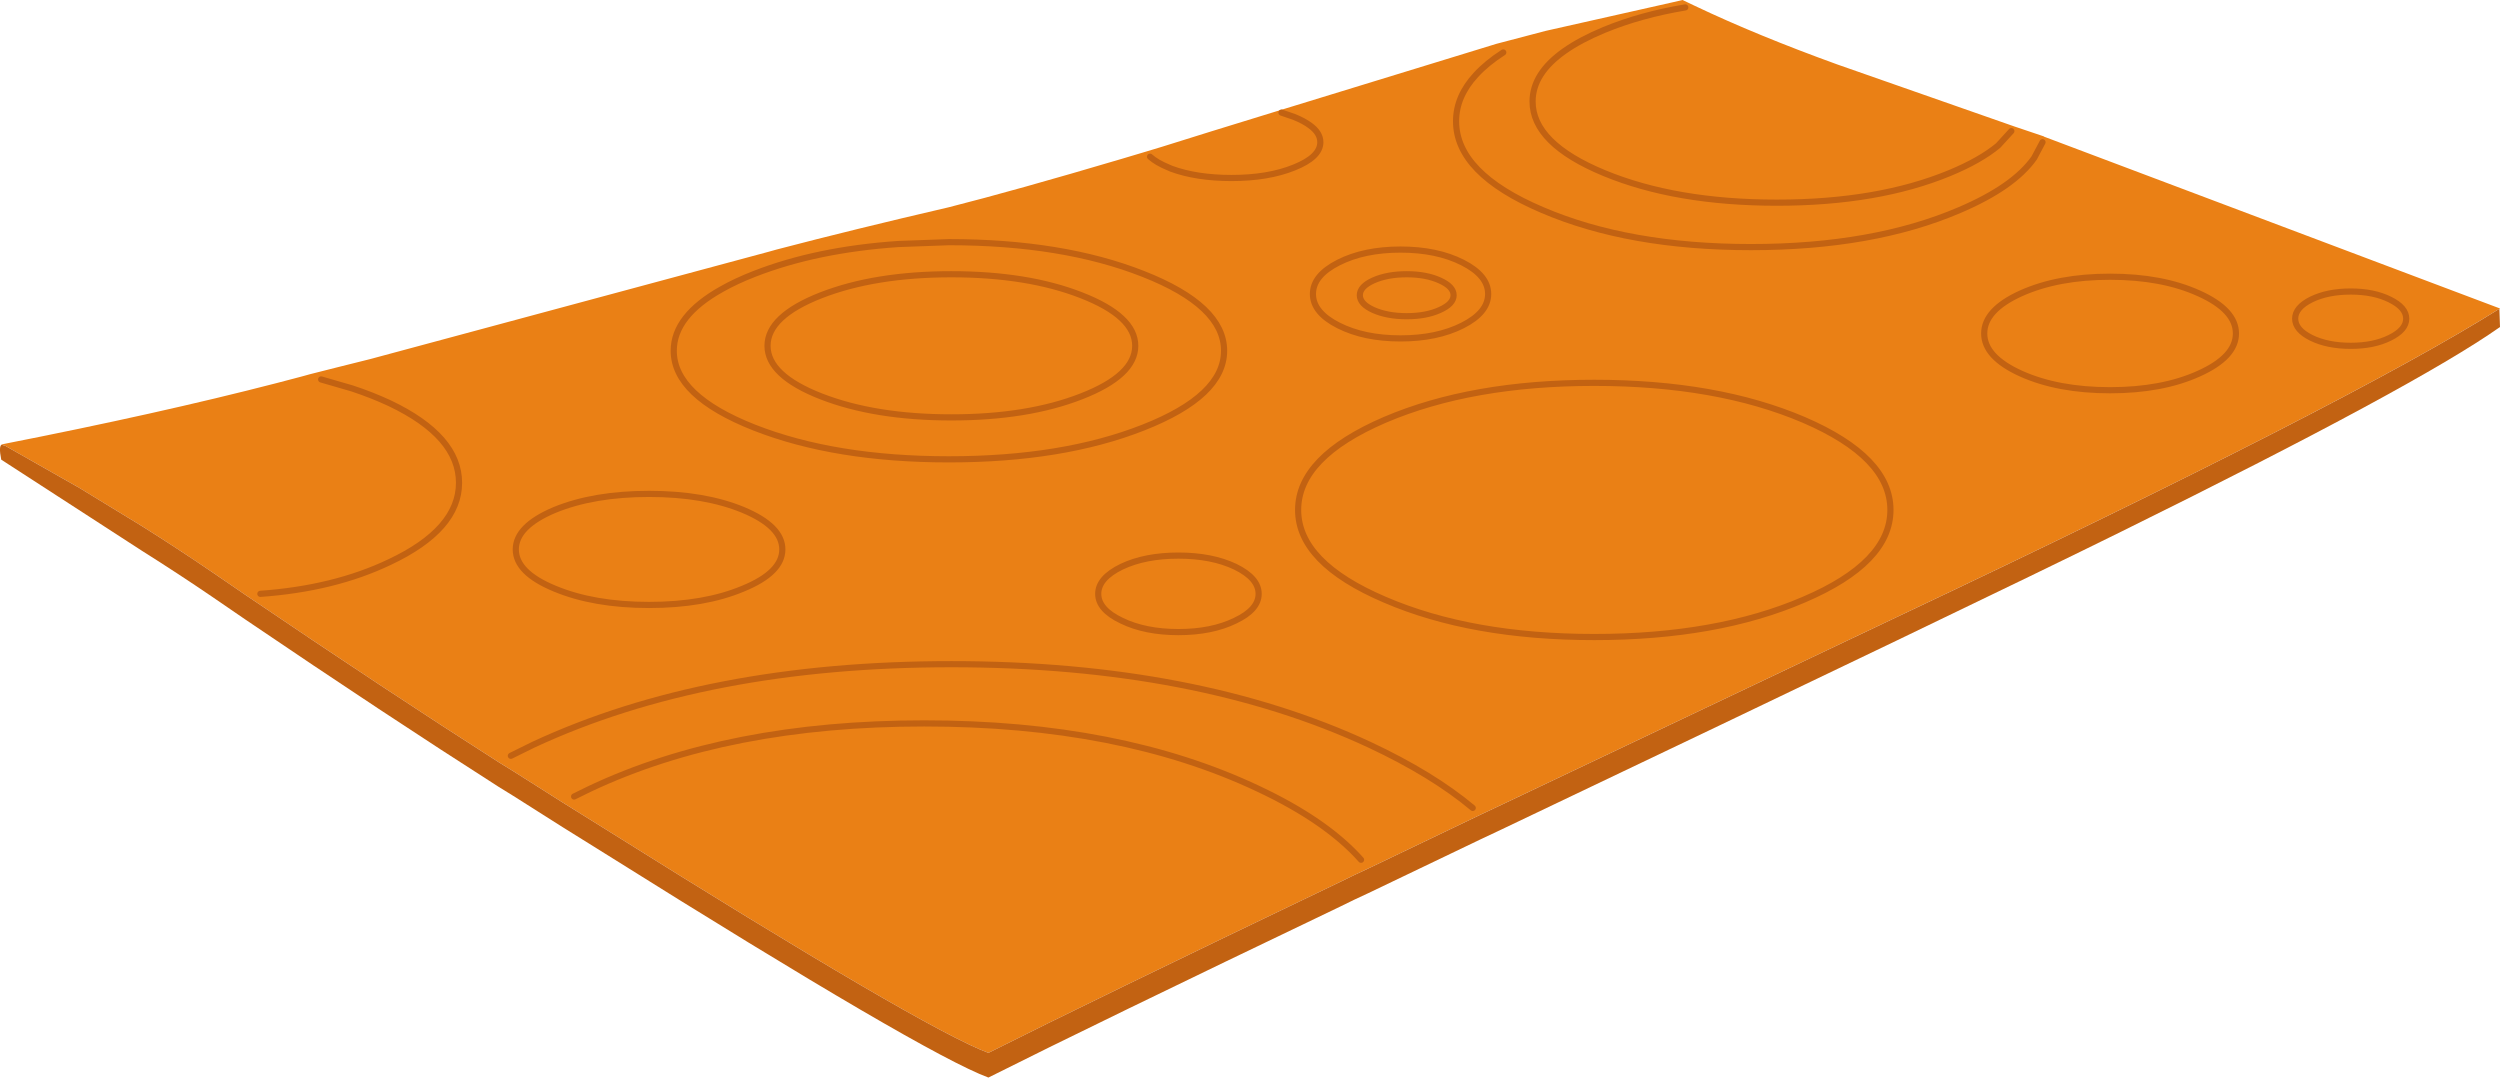
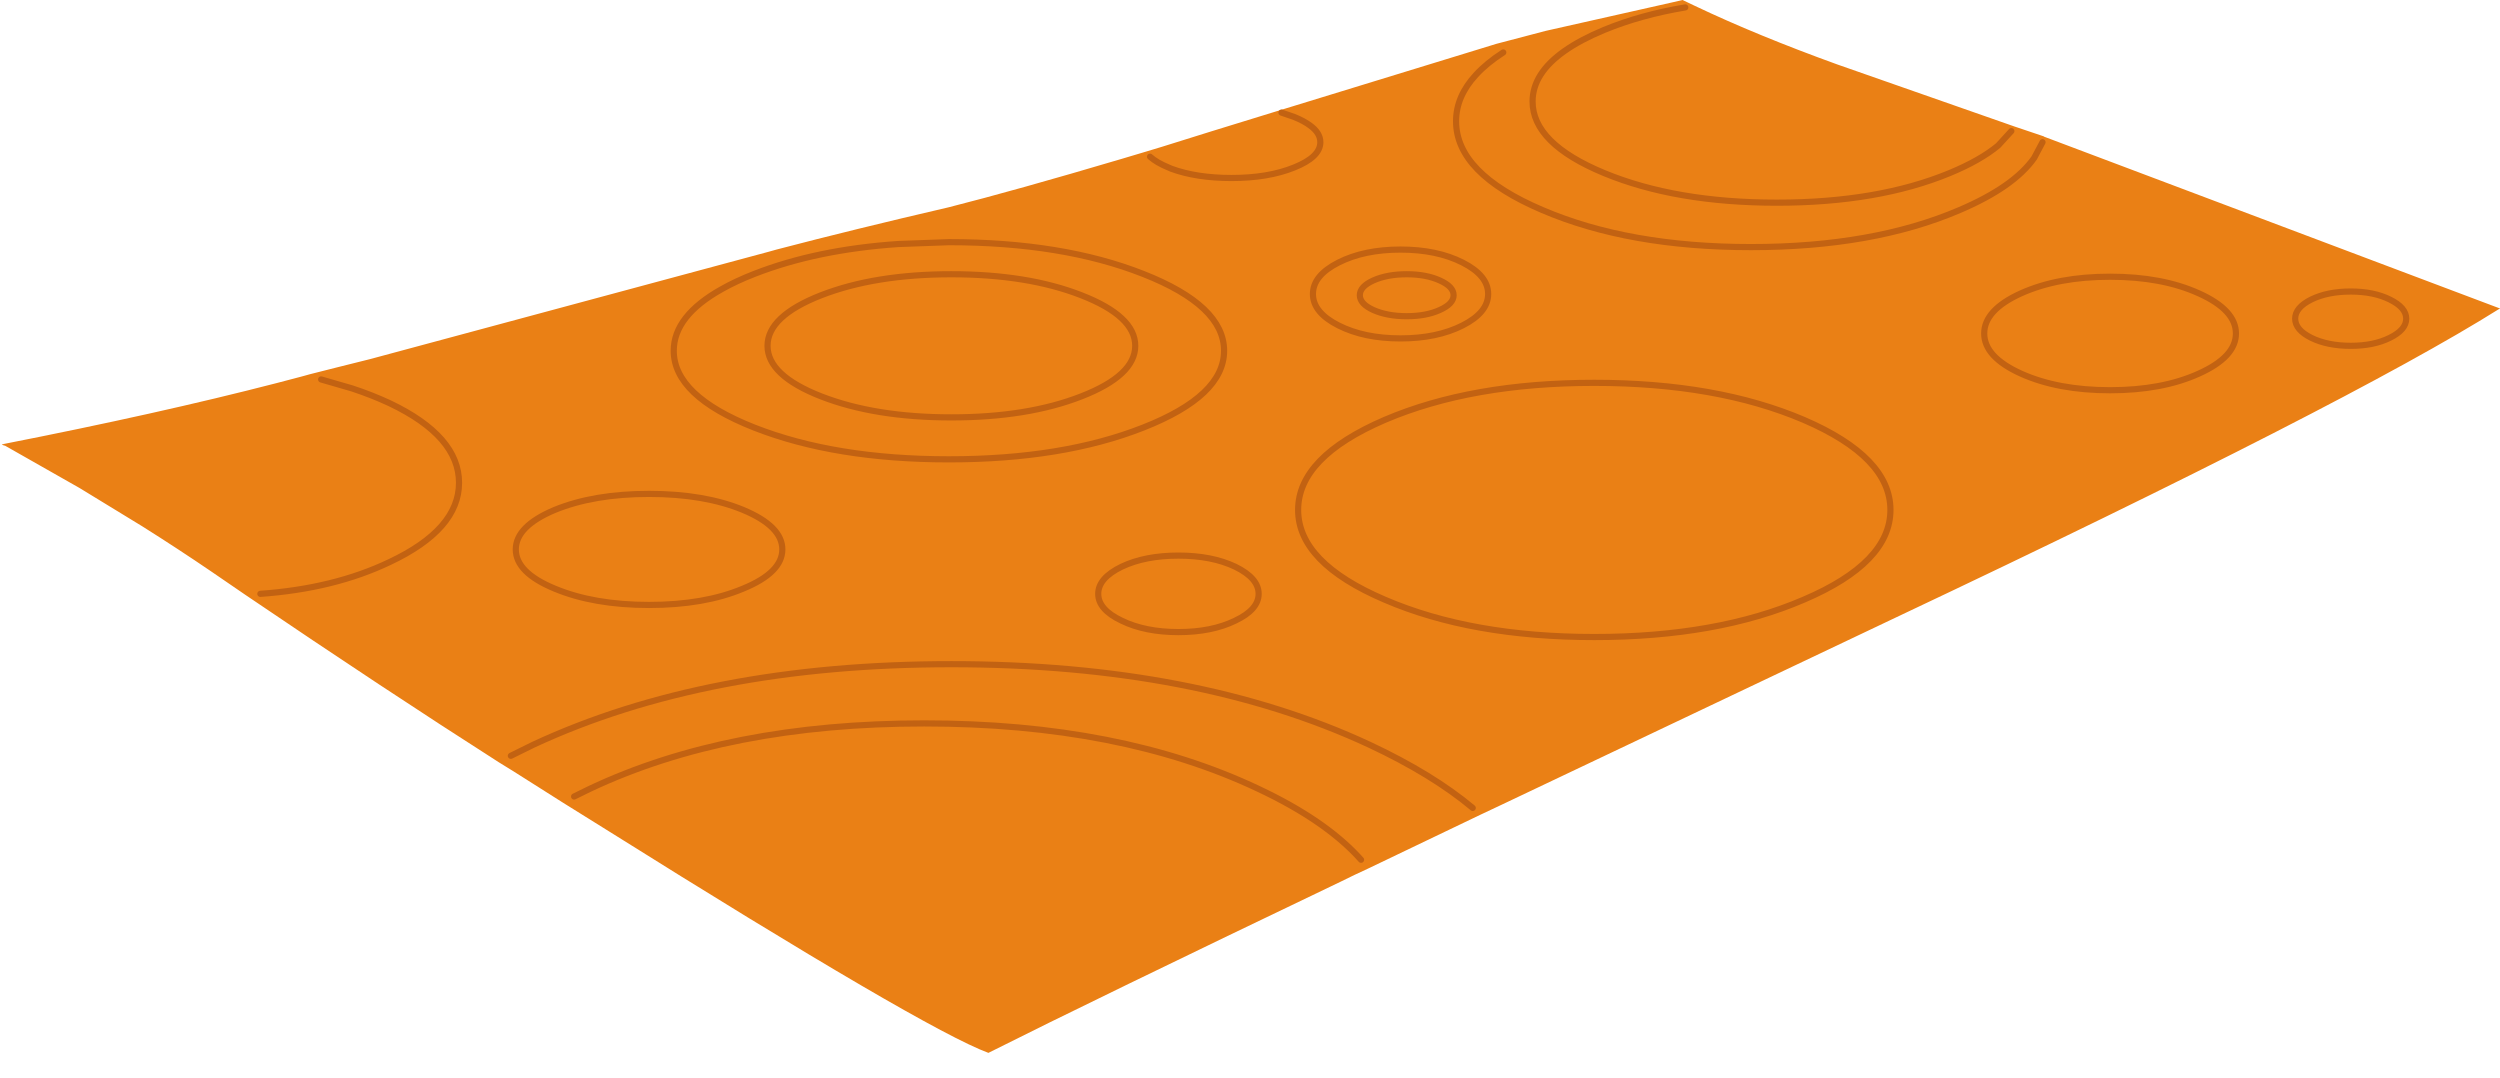
<svg xmlns="http://www.w3.org/2000/svg" height="174.65px" width="405.2px">
  <g transform="matrix(1.0, 0.0, 0.0, 1.0, 0.2, 4.0)">
    <path d="M0.1 68.05 L0.2 68.0 Q25.45 63.05 44.6 58.1 L48.6 57.05 49.15 56.9 50.05 56.65 54.4 55.55 59.8 54.2 124.4 36.8 125.65 36.45 Q138.25 33.15 153.55 29.6 164.4 26.85 181.6 21.75 L185.45 20.6 188.1 19.8 195.3 17.55 196.1 17.3 206.65 14.05 242.35 3.1 250.35 1.0 271.0 -3.65 272.5 -4.0 273.35 -3.6 274.5 -3.05 Q284.6 1.75 297.6 6.45 L326.3 16.5 331.05 18.1 331.1 18.15 405.0 46.0 404.9 46.1 404.9 46.05 Q380.55 61.35 307.15 96.05 L243.25 126.4 239.75 128.05 221.6 136.75 Q219.3 137.8 217.1 138.9 176.8 158.2 160.0 166.65 149.6 162.8 97.95 130.4 L91.05 126.1 83.0 121.0 80.65 119.55 Q62.25 107.8 39.55 92.4 L34.15 88.7 Q28.65 84.95 22.85 81.3 L12.7 75.1 0.2 68.0 Q1.1 68.6 0.1 68.05 M42.0 92.25 Q53.95 91.4 62.95 87.1 74.2 81.8 74.2 74.25 74.2 66.7 62.95 61.35 60.05 60.0 56.85 58.95 L51.85 57.5 56.85 58.95 Q60.05 60.0 62.95 61.35 74.2 66.7 74.2 74.25 74.2 81.8 62.95 87.1 53.95 91.4 42.0 92.25 M105.0 94.05 Q113.95 94.05 120.25 91.4 126.6 88.8 126.6 85.05 126.6 81.3 120.25 78.65 113.95 76.05 105.0 76.05 96.05 76.05 89.7 78.65 83.4 81.3 83.4 85.05 83.4 88.8 89.7 91.4 96.05 94.05 105.0 94.05 96.05 94.05 89.7 91.4 83.4 88.8 83.4 85.05 83.4 81.3 89.7 78.65 96.05 76.05 105.0 76.05 113.95 76.05 120.25 78.65 126.6 81.3 126.6 85.05 126.6 88.8 120.25 91.4 113.95 94.05 105.0 94.05 M220.4 135.35 Q214.8 129.05 203.75 123.85 181.35 113.25 149.6 113.25 117.85 113.25 95.4 123.85 L92.85 125.1 95.4 123.85 Q117.85 113.25 149.6 113.25 181.35 113.25 203.75 123.85 214.8 129.05 220.4 135.35 M238.5 126.95 Q232.0 121.5 221.75 116.7 193.7 103.65 154.0 103.65 114.3 103.65 86.25 116.7 L82.6 118.5 86.25 116.7 Q114.3 103.65 154.0 103.65 193.7 103.65 221.75 116.7 232.0 121.5 238.5 126.95 M190.8 98.45 Q196.2 98.45 200.0 96.6 203.8 94.8 203.8 92.25 203.8 89.7 200.0 87.85 196.2 86.05 190.8 86.05 185.4 86.05 181.6 87.85 177.8 89.7 177.8 92.25 177.8 94.8 181.6 96.6 185.4 98.45 190.8 98.45 185.4 98.45 181.6 96.6 177.8 94.8 177.8 92.25 177.8 89.7 181.6 87.85 185.4 86.05 190.8 86.05 196.2 86.05 200.0 87.85 203.8 89.7 203.8 92.25 203.8 94.8 200.0 96.6 196.2 98.45 190.8 98.45 M185.1 65.3 Q198.2 60.15 198.2 52.85 198.2 45.55 185.1 40.4 172.05 35.25 153.6 35.25 L145.4 35.55 Q132.15 36.45 122.05 40.4 119.1 41.55 116.8 42.85 109.0 47.2 109.0 52.85 109.0 60.15 122.05 65.3 135.15 70.45 153.6 70.45 172.05 70.45 185.1 65.3 172.05 70.45 153.6 70.45 135.15 70.45 122.05 65.3 109.0 60.15 109.0 52.85 109.0 47.2 116.8 42.85 119.1 41.55 122.05 40.4 132.15 36.45 145.4 35.55 L153.6 35.25 Q172.05 35.25 185.1 40.4 198.2 45.55 198.2 52.85 198.2 60.15 185.1 65.3 M175.05 60.25 Q183.8 56.85 183.8 52.05 183.8 47.25 175.05 43.85 166.35 40.45 154.0 40.45 141.65 40.45 132.9 43.85 124.2 47.25 124.2 52.05 124.2 56.85 132.9 60.25 141.65 63.65 154.0 63.65 166.35 63.65 175.05 60.25 166.35 63.65 154.0 63.65 141.65 63.65 132.9 60.25 124.2 56.85 124.2 52.05 124.2 47.25 132.9 43.85 141.65 40.45 154.0 40.45 166.35 40.45 175.05 43.85 183.8 47.25 183.8 52.05 183.8 56.85 175.05 60.25 M212.6 43.65 Q212.6 46.65 216.75 48.75 220.9 50.85 226.8 50.85 232.7 50.85 236.85 48.75 241.0 46.65 241.0 43.65 241.0 40.65 236.85 38.55 232.7 36.45 226.8 36.45 220.9 36.45 216.75 38.55 212.6 40.65 212.6 43.65 212.6 40.65 216.75 38.55 220.9 36.45 226.8 36.45 232.7 36.45 236.85 38.55 241.0 40.65 241.0 43.65 241.0 46.65 236.85 48.75 232.7 50.85 226.8 50.85 220.9 50.85 216.75 48.75 212.6 46.65 212.6 43.65 M220.2 43.85 Q220.2 45.25 222.4 46.25 224.65 47.25 227.8 47.25 230.95 47.25 233.15 46.25 235.4 45.25 235.4 43.85 235.4 42.45 233.15 41.45 230.95 40.45 227.8 40.45 224.65 40.45 222.4 41.45 220.2 42.45 220.2 43.85 220.2 42.45 222.4 41.45 224.65 40.45 227.8 40.45 230.95 40.45 233.15 41.45 235.4 42.45 235.4 43.85 235.4 45.25 233.15 46.25 230.95 47.25 227.8 47.25 224.65 47.25 222.4 46.25 220.2 45.25 220.2 43.85 M186.2 21.4 Q187.25 22.35 189.2 23.15 L189.65 23.35 Q193.75 24.85 199.4 24.85 205.35 24.85 209.55 23.15 213.8 21.45 213.8 19.05 213.8 17.55 212.15 16.35 211.15 15.6 209.55 14.95 L207.5 14.25 209.55 14.95 Q211.15 15.6 212.15 16.35 213.8 17.55 213.8 19.05 213.8 21.45 209.55 23.15 205.35 24.85 199.4 24.85 193.75 24.85 189.65 23.35 L189.2 23.15 Q187.25 22.35 186.2 21.4 M292.15 93.2 Q306.2 87.2 306.2 78.65 306.2 70.1 292.15 64.05 278.1 58.05 258.2 58.05 238.3 58.05 224.25 64.05 210.2 70.1 210.2 78.65 210.2 87.2 224.25 93.2 238.3 99.25 258.2 99.25 278.1 99.25 292.15 93.2 278.1 99.25 258.2 99.25 238.3 99.25 224.25 93.2 210.2 87.2 210.2 78.65 210.2 70.1 224.25 64.05 238.3 58.05 258.2 58.05 278.1 58.05 292.15 64.05 306.2 70.1 306.2 78.65 306.2 87.2 292.15 93.2 M272.95 -2.8 Q265.75 -1.6 259.8 0.85 255.95 2.45 253.4 4.25 248.2 7.9 248.2 12.45 248.2 19.25 259.8 24.05 271.4 28.85 287.8 28.85 304.2 28.85 315.8 24.05 320.75 22.0 323.65 19.6 L325.8 17.25 323.65 19.6 Q320.75 22.0 315.8 24.05 304.2 28.85 287.8 28.85 271.4 28.85 259.8 24.05 248.2 19.25 248.2 12.45 248.2 7.9 253.4 4.25 255.95 2.45 259.8 0.85 265.75 -1.6 272.95 -2.8 M243.45 4.5 Q240.8 6.2 239.05 8.1 235.8 11.6 235.8 15.65 235.8 24.1 249.8 30.05 263.8 36.05 283.6 36.05 303.4 36.05 317.4 30.05 326.2 26.3 329.5 21.6 L330.85 19.05 329.5 21.6 Q326.2 26.3 317.4 30.05 303.4 36.05 283.6 36.05 263.8 36.05 249.8 30.05 235.8 24.1 235.8 15.65 235.8 11.6 239.05 8.1 240.8 6.2 243.45 4.5 M341.8 40.85 Q333.35 40.85 327.35 43.55 321.4 46.25 321.4 50.05 321.4 53.85 327.35 56.55 333.35 59.25 341.8 59.25 350.25 59.25 356.2 56.55 362.2 53.85 362.2 50.05 362.2 46.25 356.2 43.55 350.25 40.85 341.8 40.85 350.25 40.85 356.2 43.55 362.2 46.25 362.2 50.05 362.2 53.85 356.2 56.55 350.25 59.25 341.8 59.25 333.35 59.25 327.35 56.55 321.4 53.85 321.4 50.05 321.4 46.25 327.35 43.55 333.35 40.85 341.8 40.85 M374.4 44.55 Q371.8 45.85 371.8 47.65 371.8 49.45 374.4 50.75 377.05 52.05 380.8 52.05 384.55 52.05 387.15 50.75 389.8 49.45 389.8 47.65 389.8 45.85 387.15 44.55 384.55 43.25 380.8 43.25 377.05 43.25 374.4 44.55 377.05 43.25 380.8 43.25 384.55 43.25 387.15 44.55 389.8 45.85 389.8 47.65 389.8 49.45 387.15 50.75 384.55 52.05 380.8 52.05 377.05 52.05 374.4 50.75 371.8 49.45 371.8 47.65 371.8 45.85 374.4 44.55" fill="#ea8015" fill-rule="evenodd" stroke="none" />
-     <path d="M404.9 46.1 L405.0 49.0 Q391.4 58.6 343.55 82.2 320.8 93.45 243.25 130.4 L239.75 132.05 221.6 140.75 Q219.3 141.8 217.1 142.9 176.8 162.2 160.0 170.65 149.6 166.8 97.95 134.4 L91.05 130.1 83.0 125.0 80.65 123.55 Q62.25 111.8 39.55 96.4 L34.15 92.7 Q28.65 88.95 22.85 85.3 L0.0 70.5 Q-0.45 68.25 0.1 68.05 1.1 68.6 0.2 68.0 L12.7 75.1 22.85 81.3 Q28.65 84.95 34.15 88.7 L39.55 92.4 Q62.25 107.8 80.65 119.55 L83.0 121.0 91.05 126.1 97.95 130.4 Q149.6 162.8 160.0 166.65 176.8 158.2 217.1 138.9 219.3 137.8 221.6 136.75 L239.75 128.05 243.25 126.4 307.15 96.05 Q380.55 61.35 404.9 46.05 L404.9 46.1" fill="#c26212" fill-rule="evenodd" stroke="none" />
    <path d="M374.4 44.55 Q377.05 43.25 380.8 43.25 384.55 43.25 387.15 44.55 389.8 45.85 389.8 47.65 389.8 49.45 387.15 50.75 384.55 52.05 380.8 52.05 377.05 52.05 374.4 50.75 371.8 49.45 371.8 47.65 371.8 45.85 374.4 44.55 M341.8 40.85 Q350.25 40.85 356.2 43.55 362.2 46.25 362.2 50.05 362.2 53.85 356.2 56.55 350.25 59.25 341.8 59.25 333.35 59.25 327.35 56.55 321.4 53.85 321.4 50.05 321.4 46.25 327.35 43.55 333.35 40.85 341.8 40.85 M330.85 19.05 L329.5 21.6 Q326.2 26.3 317.4 30.05 303.4 36.05 283.6 36.05 263.8 36.05 249.8 30.05 235.8 24.1 235.8 15.65 235.8 11.6 239.05 8.1 240.8 6.2 243.45 4.5 M325.8 17.25 L323.65 19.6 Q320.75 22.0 315.8 24.05 304.2 28.85 287.8 28.85 271.4 28.85 259.8 24.05 248.2 19.25 248.2 12.45 248.2 7.9 253.4 4.25 255.95 2.45 259.8 0.85 265.75 -1.6 272.95 -2.8 M292.15 93.2 Q278.1 99.25 258.2 99.25 238.3 99.25 224.25 93.2 210.2 87.2 210.2 78.65 210.2 70.1 224.25 64.05 238.3 58.05 258.2 58.05 278.1 58.05 292.15 64.05 306.2 70.1 306.2 78.65 306.2 87.2 292.15 93.2 M207.5 14.25 L209.55 14.95 Q211.15 15.6 212.15 16.35 213.8 17.55 213.8 19.05 213.8 21.45 209.55 23.15 205.35 24.85 199.4 24.85 193.75 24.85 189.65 23.35 L189.2 23.15 Q187.25 22.35 186.2 21.4 M220.2 43.85 Q220.2 42.45 222.4 41.45 224.65 40.45 227.8 40.45 230.95 40.45 233.15 41.45 235.4 42.45 235.4 43.85 235.4 45.25 233.15 46.25 230.95 47.25 227.8 47.25 224.65 47.25 222.4 46.25 220.2 45.25 220.2 43.85 M212.6 43.65 Q212.6 40.65 216.75 38.55 220.9 36.45 226.8 36.45 232.7 36.45 236.85 38.55 241.0 40.65 241.0 43.65 241.0 46.65 236.85 48.75 232.7 50.85 226.8 50.85 220.9 50.85 216.75 48.75 212.6 46.65 212.6 43.65 M175.05 60.25 Q166.35 63.65 154.0 63.65 141.65 63.65 132.9 60.25 124.2 56.85 124.2 52.05 124.2 47.25 132.9 43.85 141.65 40.45 154.0 40.45 166.35 40.45 175.05 43.85 183.8 47.25 183.8 52.05 183.8 56.85 175.05 60.25 M185.1 65.3 Q172.05 70.45 153.6 70.45 135.15 70.45 122.05 65.3 109.0 60.15 109.0 52.85 109.0 47.2 116.8 42.85 119.1 41.55 122.05 40.4 132.15 36.45 145.4 35.55 L153.6 35.25 Q172.05 35.25 185.1 40.4 198.2 45.55 198.2 52.85 198.2 60.15 185.1 65.3 M190.8 98.45 Q185.4 98.45 181.6 96.6 177.8 94.8 177.8 92.25 177.8 89.7 181.6 87.85 185.4 86.05 190.8 86.05 196.2 86.05 200.0 87.85 203.8 89.7 203.8 92.25 203.8 94.8 200.0 96.6 196.2 98.45 190.8 98.45 M82.6 118.5 L86.25 116.7 Q114.3 103.65 154.0 103.65 193.7 103.65 221.75 116.7 232.0 121.5 238.5 126.95 M92.85 125.1 L95.4 123.85 Q117.85 113.25 149.6 113.25 181.35 113.25 203.75 123.85 214.8 129.05 220.4 135.35 M105.0 94.05 Q96.05 94.05 89.7 91.4 83.4 88.8 83.4 85.05 83.4 81.3 89.7 78.65 96.05 76.05 105.0 76.05 113.95 76.05 120.25 78.65 126.6 81.3 126.6 85.05 126.6 88.8 120.25 91.4 113.95 94.05 105.0 94.05 M51.85 57.5 L56.85 58.95 Q60.05 60.0 62.95 61.35 74.2 66.7 74.2 74.25 74.2 81.8 62.95 87.1 53.95 91.4 42.0 92.25" fill="none" stroke="#c26212" stroke-linecap="round" stroke-linejoin="round" stroke-width="1.0" />
  </g>
</svg>